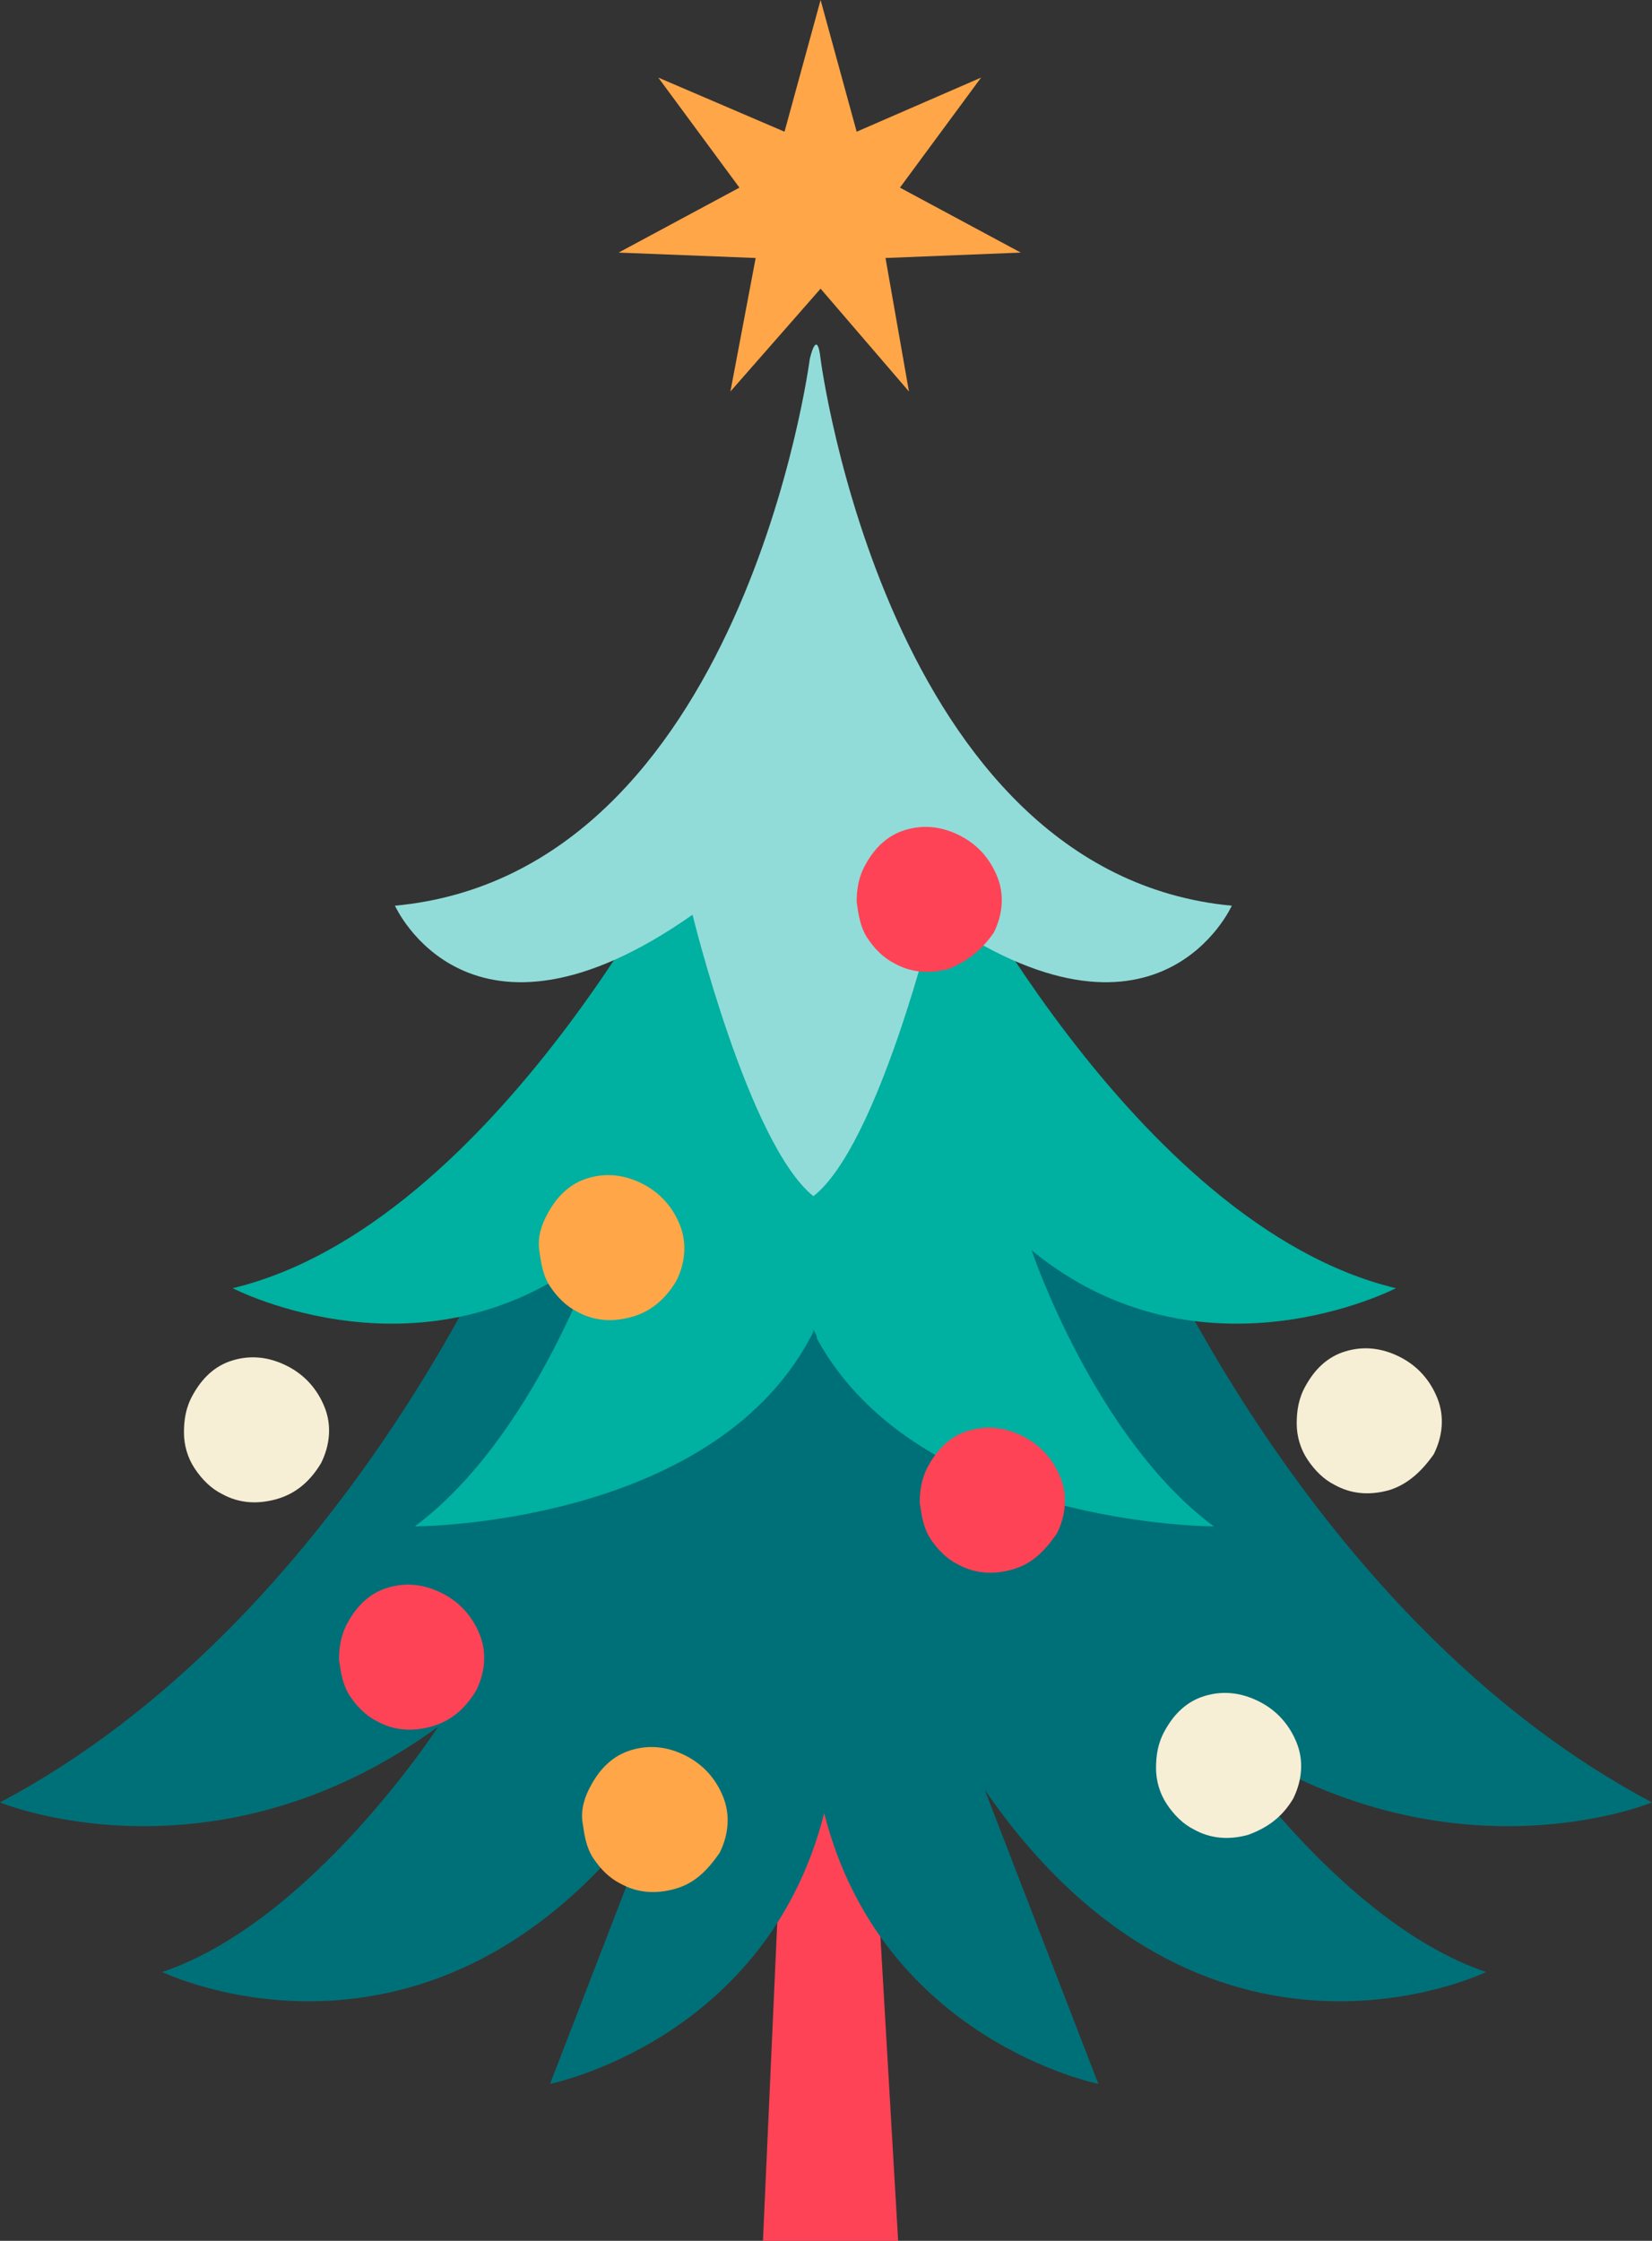
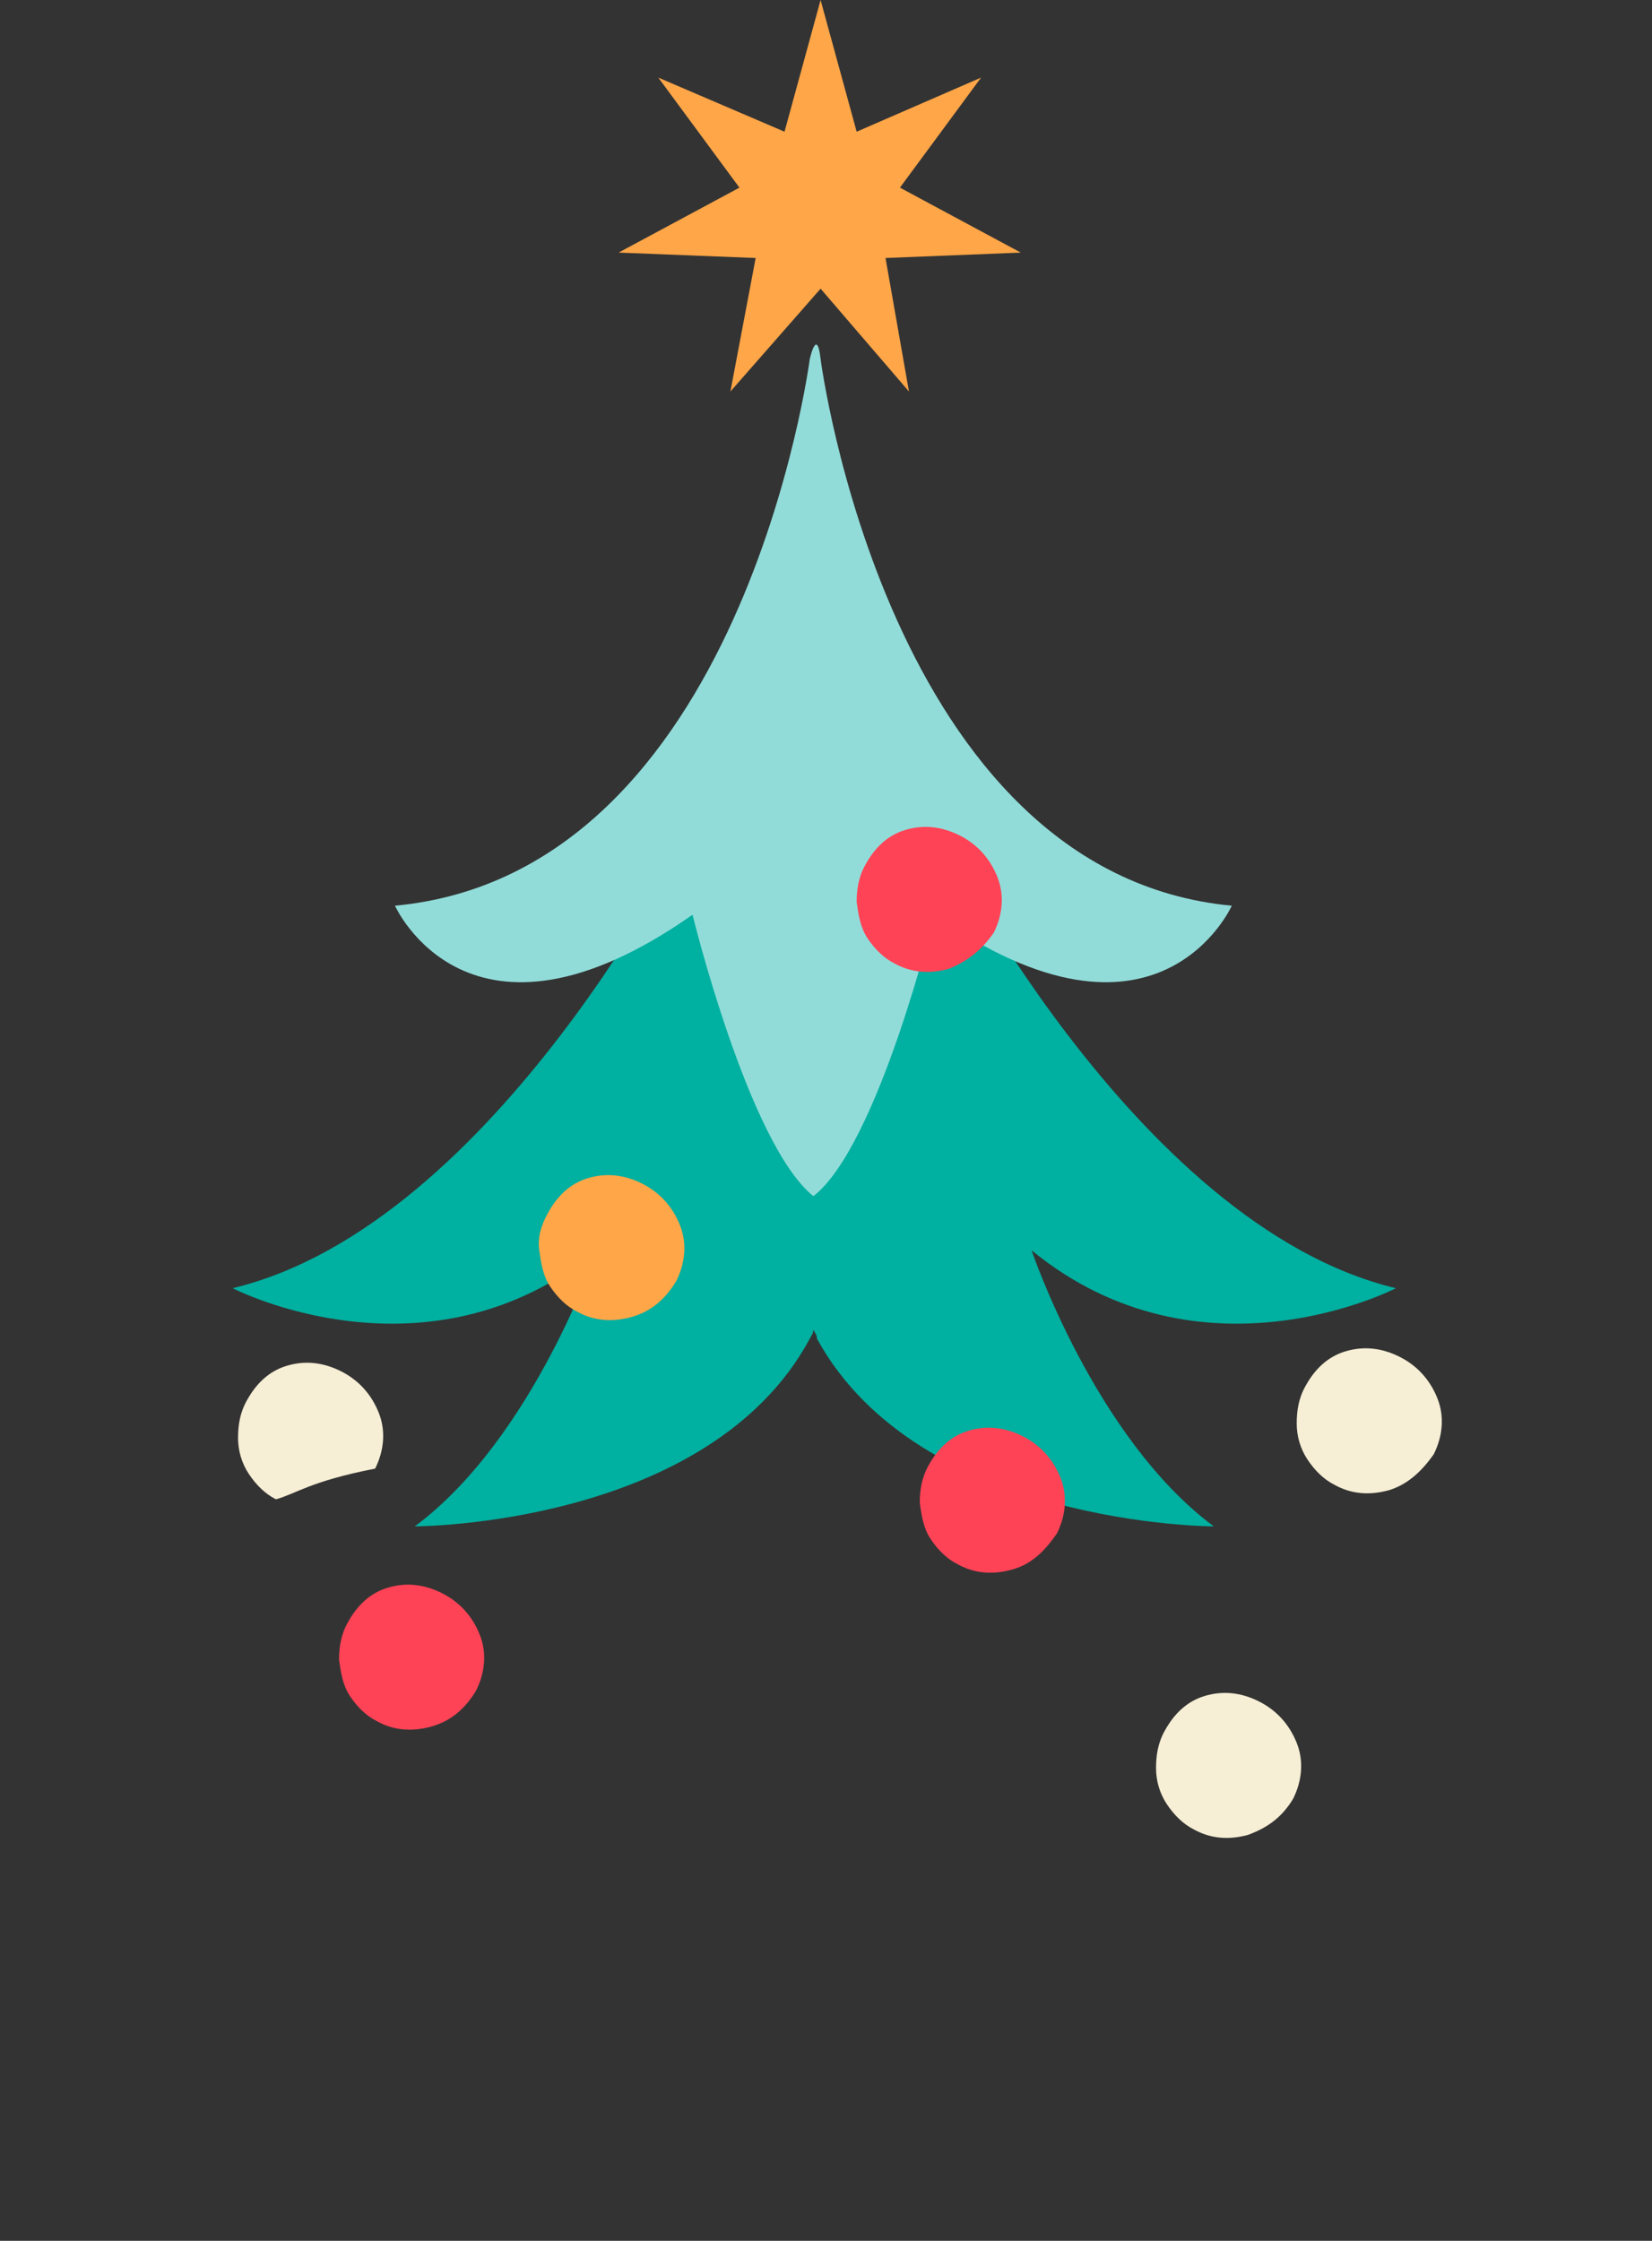
<svg xmlns="http://www.w3.org/2000/svg" xmlns:xlink="http://www.w3.org/1999/xlink" id="Layer_1" x="0px" y="0px" viewBox="0 0 91.6 124.2" style="enable-background:new 0 0 91.6 124.2;" xml:space="preserve">
  <rect x="0" y="0" width="91.6" height="124.2" fill="#333333" stroke="none" />
  <style type="text/css"> .st0{clip-path:url(#SVGID_2_);fill:#FF4356;} .st1{clip-path:url(#SVGID_2_);fill:#007078;} .st2{clip-path:url(#SVGID_2_);fill:#00B0A0;} .st3{clip-path:url(#SVGID_2_);fill:#91DCD9;} .st4{clip-path:url(#SVGID_2_);fill:#FFA648;} .st5{clip-path:url(#SVGID_2_);fill:#F6EED5;} </style>
  <g>
    <defs>
      <rect id="SVGID_1_" width="91.6" height="124.2" />
    </defs>
    <clipPath id="SVGID_2_">
      <use xlink:href="#SVGID_1_" style="overflow:visible;" />
    </clipPath>
-     <path class="st0" d="M46.7,79.6c-0.8,0.1-1.6,0.1-2.4,0.2l-2,44.5l7.5-0.1l-2.6-44.6C47.1,79.5,46.9,79.5,46.7,79.6" />
-     <path class="st1" d="M91.6,99.9c-19.1-10.1-28.5-33-28.5-33L46.4,51.6c0,0-0.3,2.6-0.6,6.6c-0.3-4-0.6-6.6-0.6-6.6L28.5,66.9 c0,0-9.4,22.9-28.5,33c0,0,11.8,4.9,24.3-4.2c0,0-7,10.8-15.3,13.6c0,0,15.6,7.6,27.8-10.1l-6.3,16.3c0,0,12-2.4,15.2-15 c3.2,12.6,15.2,15,15.2,15l-6.3-16.3c12.2,17.7,27.8,10.1,27.8,10.1c-8.3-2.8-15.3-13.6-15.3-13.6C79.8,104.8,91.6,99.9,91.6,99.9" />
    <path class="st2" d="M77.4,71.4C62.8,67.9,52,46,52,46l-5.6-4.9c0,0-0.6,2.1-1.3,5.2c-0.7-3.2-1.3-5.2-1.3-5.2L38.3,46 c0,0-10.8,21.9-25.4,25.4c0,0,10.8,5.6,20.2-2.1c0,0-3.5,10.4-10.1,15.3c0,0,16.3,0,21.9-10.4c0.1-0.2,0.2-0.3,0.2-0.5 c0.1,0.2,0.2,0.3,0.2,0.5C51,84.6,67.3,84.6,67.3,84.6c-6.6-4.9-10.1-15.3-10.1-15.3C66.6,77,77.4,71.4,77.4,71.4" />
    <path class="st3" d="M45.5,19.9c-0.2-1.8-0.6,0-0.6,0s-3.7,28.5-23,30.3c0,0,4.1,9.2,16.5,0.5c0,0,3.1,12.7,6.7,15.6v0c0,0,0,0,0,0 c0,0,0,0,0,0v0c3.6-2.8,6.7-15.6,6.7-15.6c12.4,8.7,16.5-0.5,16.5-0.5C49.2,48.4,45.5,19.9,45.5,19.9" />
    <polygon class="st4" points="45.5,16 40.5,21.7 41.9,14.3 34.3,14 41,10.4 36.5,4.3 43.5,7.3 45.5,0 47.5,7.3 54.4,4.3 49.9,10.4 56.6,14 49.1,14.3 50.4,21.7 " />
    <path class="st0" d="M23.9,95.7c-1.1,0.3-2.1,0.2-3-0.3c-0.6-0.3-1.1-0.8-1.5-1.4c-0.4-0.6-0.5-1.3-0.6-2c0-0.7,0.1-1.4,0.5-2.1 c0.5-0.9,1.2-1.6,2.2-1.9c1-0.3,2-0.2,3,0.3c1,0.5,1.7,1.3,2.1,2.3c0.4,1,0.3,2.1-0.2,3.1C25.8,94.7,25,95.4,23.9,95.7" />
-     <path class="st4" d="M37.4,104.7c-1.1,0.3-2.1,0.2-3-0.3c-0.6-0.3-1.1-0.8-1.5-1.4c-0.4-0.6-0.5-1.3-0.6-2s0.1-1.4,0.5-2.1 c0.5-0.9,1.2-1.6,2.2-1.9c1-0.3,2-0.2,3,0.3c1,0.5,1.7,1.3,2.1,2.3c0.4,1,0.3,2.1-0.2,3.1C39.2,103.7,38.5,104.4,37.4,104.7" />
    <path class="st0" d="M56.1,87c-1.1,0.3-2.1,0.2-3-0.3c-0.6-0.3-1.1-0.8-1.5-1.4c-0.4-0.6-0.5-1.3-0.6-2c0-0.7,0.1-1.4,0.5-2.1 c0.5-0.9,1.2-1.6,2.2-1.9c1-0.3,2-0.2,3,0.3c1,0.5,1.7,1.3,2.1,2.3c0.4,1,0.3,2.1-0.2,3.1C57.9,86,57.2,86.7,56.1,87" />
    <path class="st5" d="M69.2,101.7c-1.1,0.3-2.1,0.2-3-0.3c-0.6-0.3-1.1-0.8-1.5-1.4c-0.4-0.6-0.6-1.3-0.6-2c0-0.7,0.1-1.4,0.5-2.1 c0.5-0.9,1.2-1.6,2.2-1.9c1-0.3,2-0.2,3,0.3c1,0.5,1.7,1.3,2.1,2.3c0.4,1,0.3,2.1-0.2,3.1C71.1,100.7,70.3,101.3,69.2,101.7" />
    <path class="st4" d="M35,73c-1.1,0.3-2.1,0.2-3-0.3c-0.6-0.3-1.1-0.8-1.5-1.4c-0.4-0.6-0.5-1.3-0.6-2s0.1-1.4,0.5-2.1 c0.5-0.9,1.2-1.6,2.2-1.9c1-0.3,2-0.2,3,0.3c1,0.5,1.7,1.3,2.1,2.3c0.4,1,0.3,2.1-0.2,3.1C36.9,72,36.1,72.7,35,73" />
    <path class="st0" d="M52.6,53.7c-1.1,0.3-2.1,0.2-3-0.3c-0.6-0.3-1.1-0.8-1.5-1.4c-0.4-0.6-0.5-1.3-0.6-2c0-0.7,0.1-1.4,0.5-2.1 c0.5-0.9,1.2-1.6,2.2-1.9c1-0.3,2-0.2,3,0.3c1,0.5,1.7,1.3,2.1,2.3c0.4,1,0.3,2.1-0.2,3.1C54.4,52.7,53.6,53.3,52.6,53.7" />
    <path class="st5" d="M77,82.6c-1.1,0.3-2.1,0.2-3-0.3c-0.6-0.3-1.1-0.8-1.5-1.4c-0.4-0.6-0.6-1.3-0.6-2s0.1-1.4,0.5-2.1 c0.5-0.9,1.2-1.6,2.2-1.9c1-0.3,2-0.2,3,0.3c1,0.5,1.7,1.3,2.1,2.3c0.4,1,0.3,2.1-0.2,3.1C78.8,81.6,78,82.3,77,82.6" />
-     <path class="st5" d="M15.3,83.1c-1.1,0.3-2.1,0.2-3-0.3c-0.6-0.3-1.1-0.8-1.5-1.4c-0.4-0.6-0.6-1.3-0.6-2c0-0.7,0.1-1.4,0.5-2.1 c0.5-0.9,1.2-1.6,2.2-1.9c1-0.3,2-0.2,3,0.3c1,0.5,1.7,1.3,2.1,2.3c0.4,1,0.3,2.1-0.2,3.1C17.2,82.1,16.4,82.8,15.3,83.1" />
+     <path class="st5" d="M15.3,83.1c-0.6-0.3-1.1-0.8-1.5-1.4c-0.4-0.6-0.6-1.3-0.6-2c0-0.7,0.1-1.4,0.5-2.1 c0.5-0.9,1.2-1.6,2.2-1.9c1-0.3,2-0.2,3,0.3c1,0.5,1.7,1.3,2.1,2.3c0.4,1,0.3,2.1-0.2,3.1C17.2,82.1,16.4,82.8,15.3,83.1" />
  </g>
</svg>